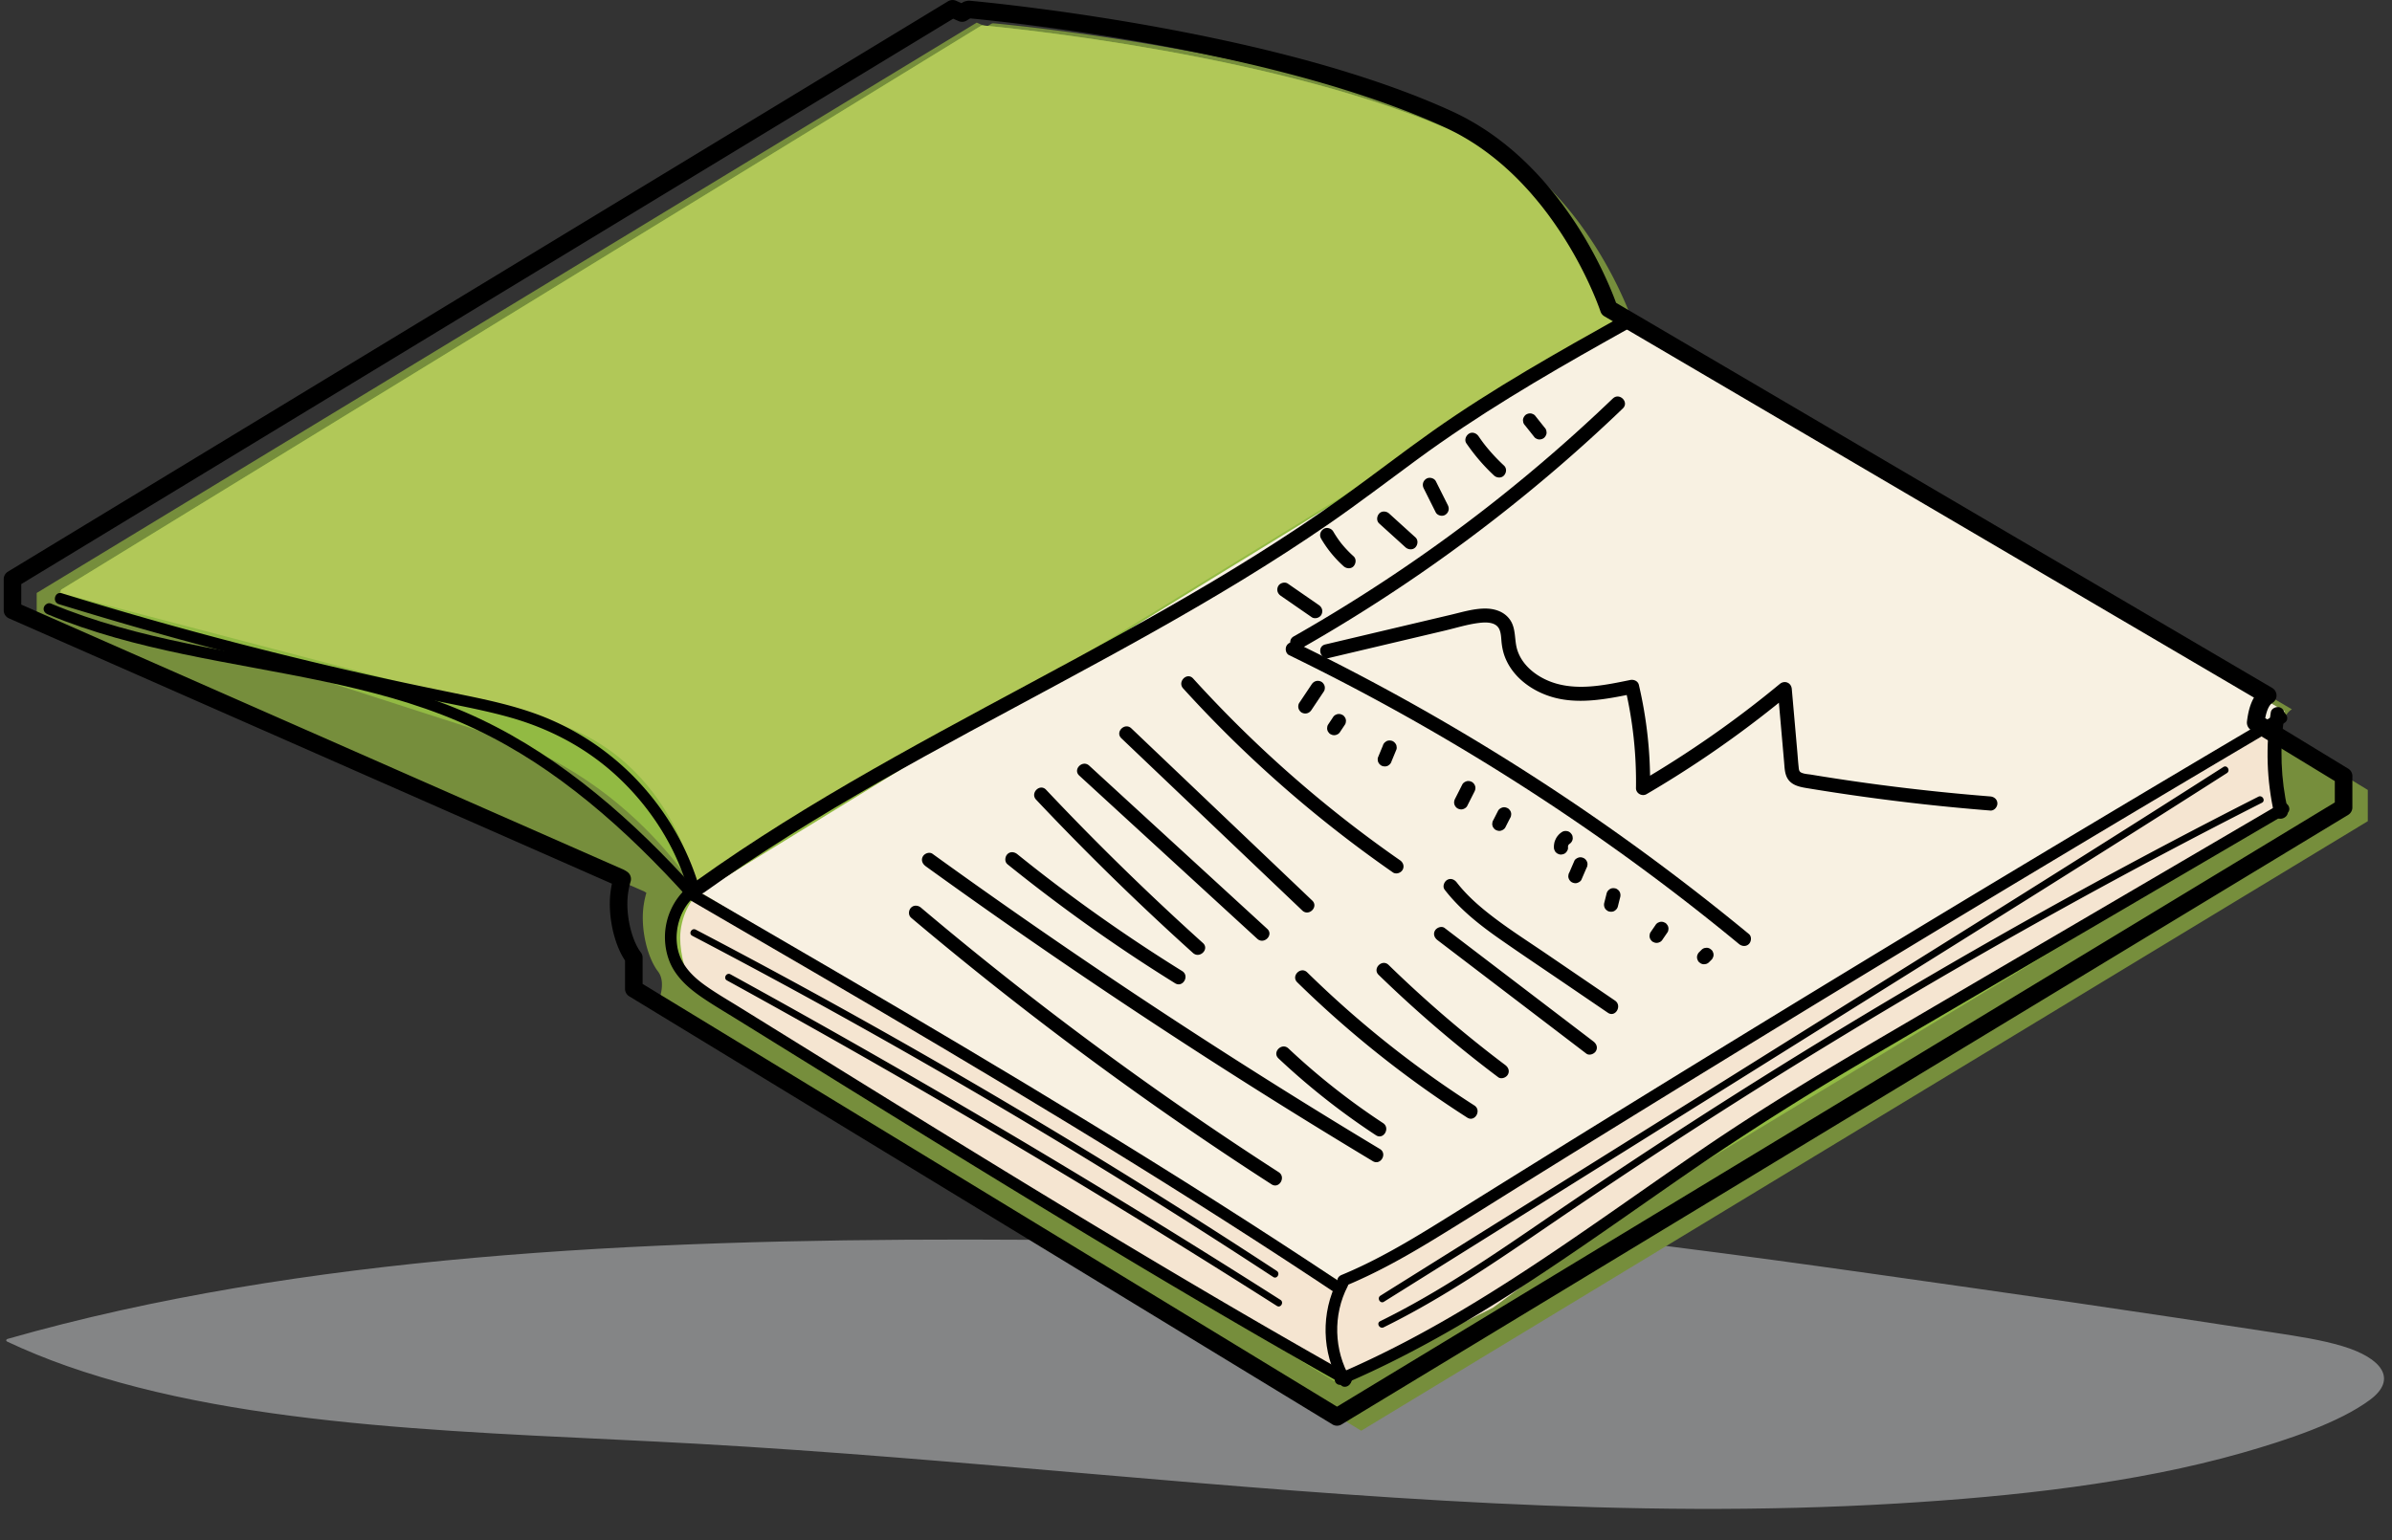
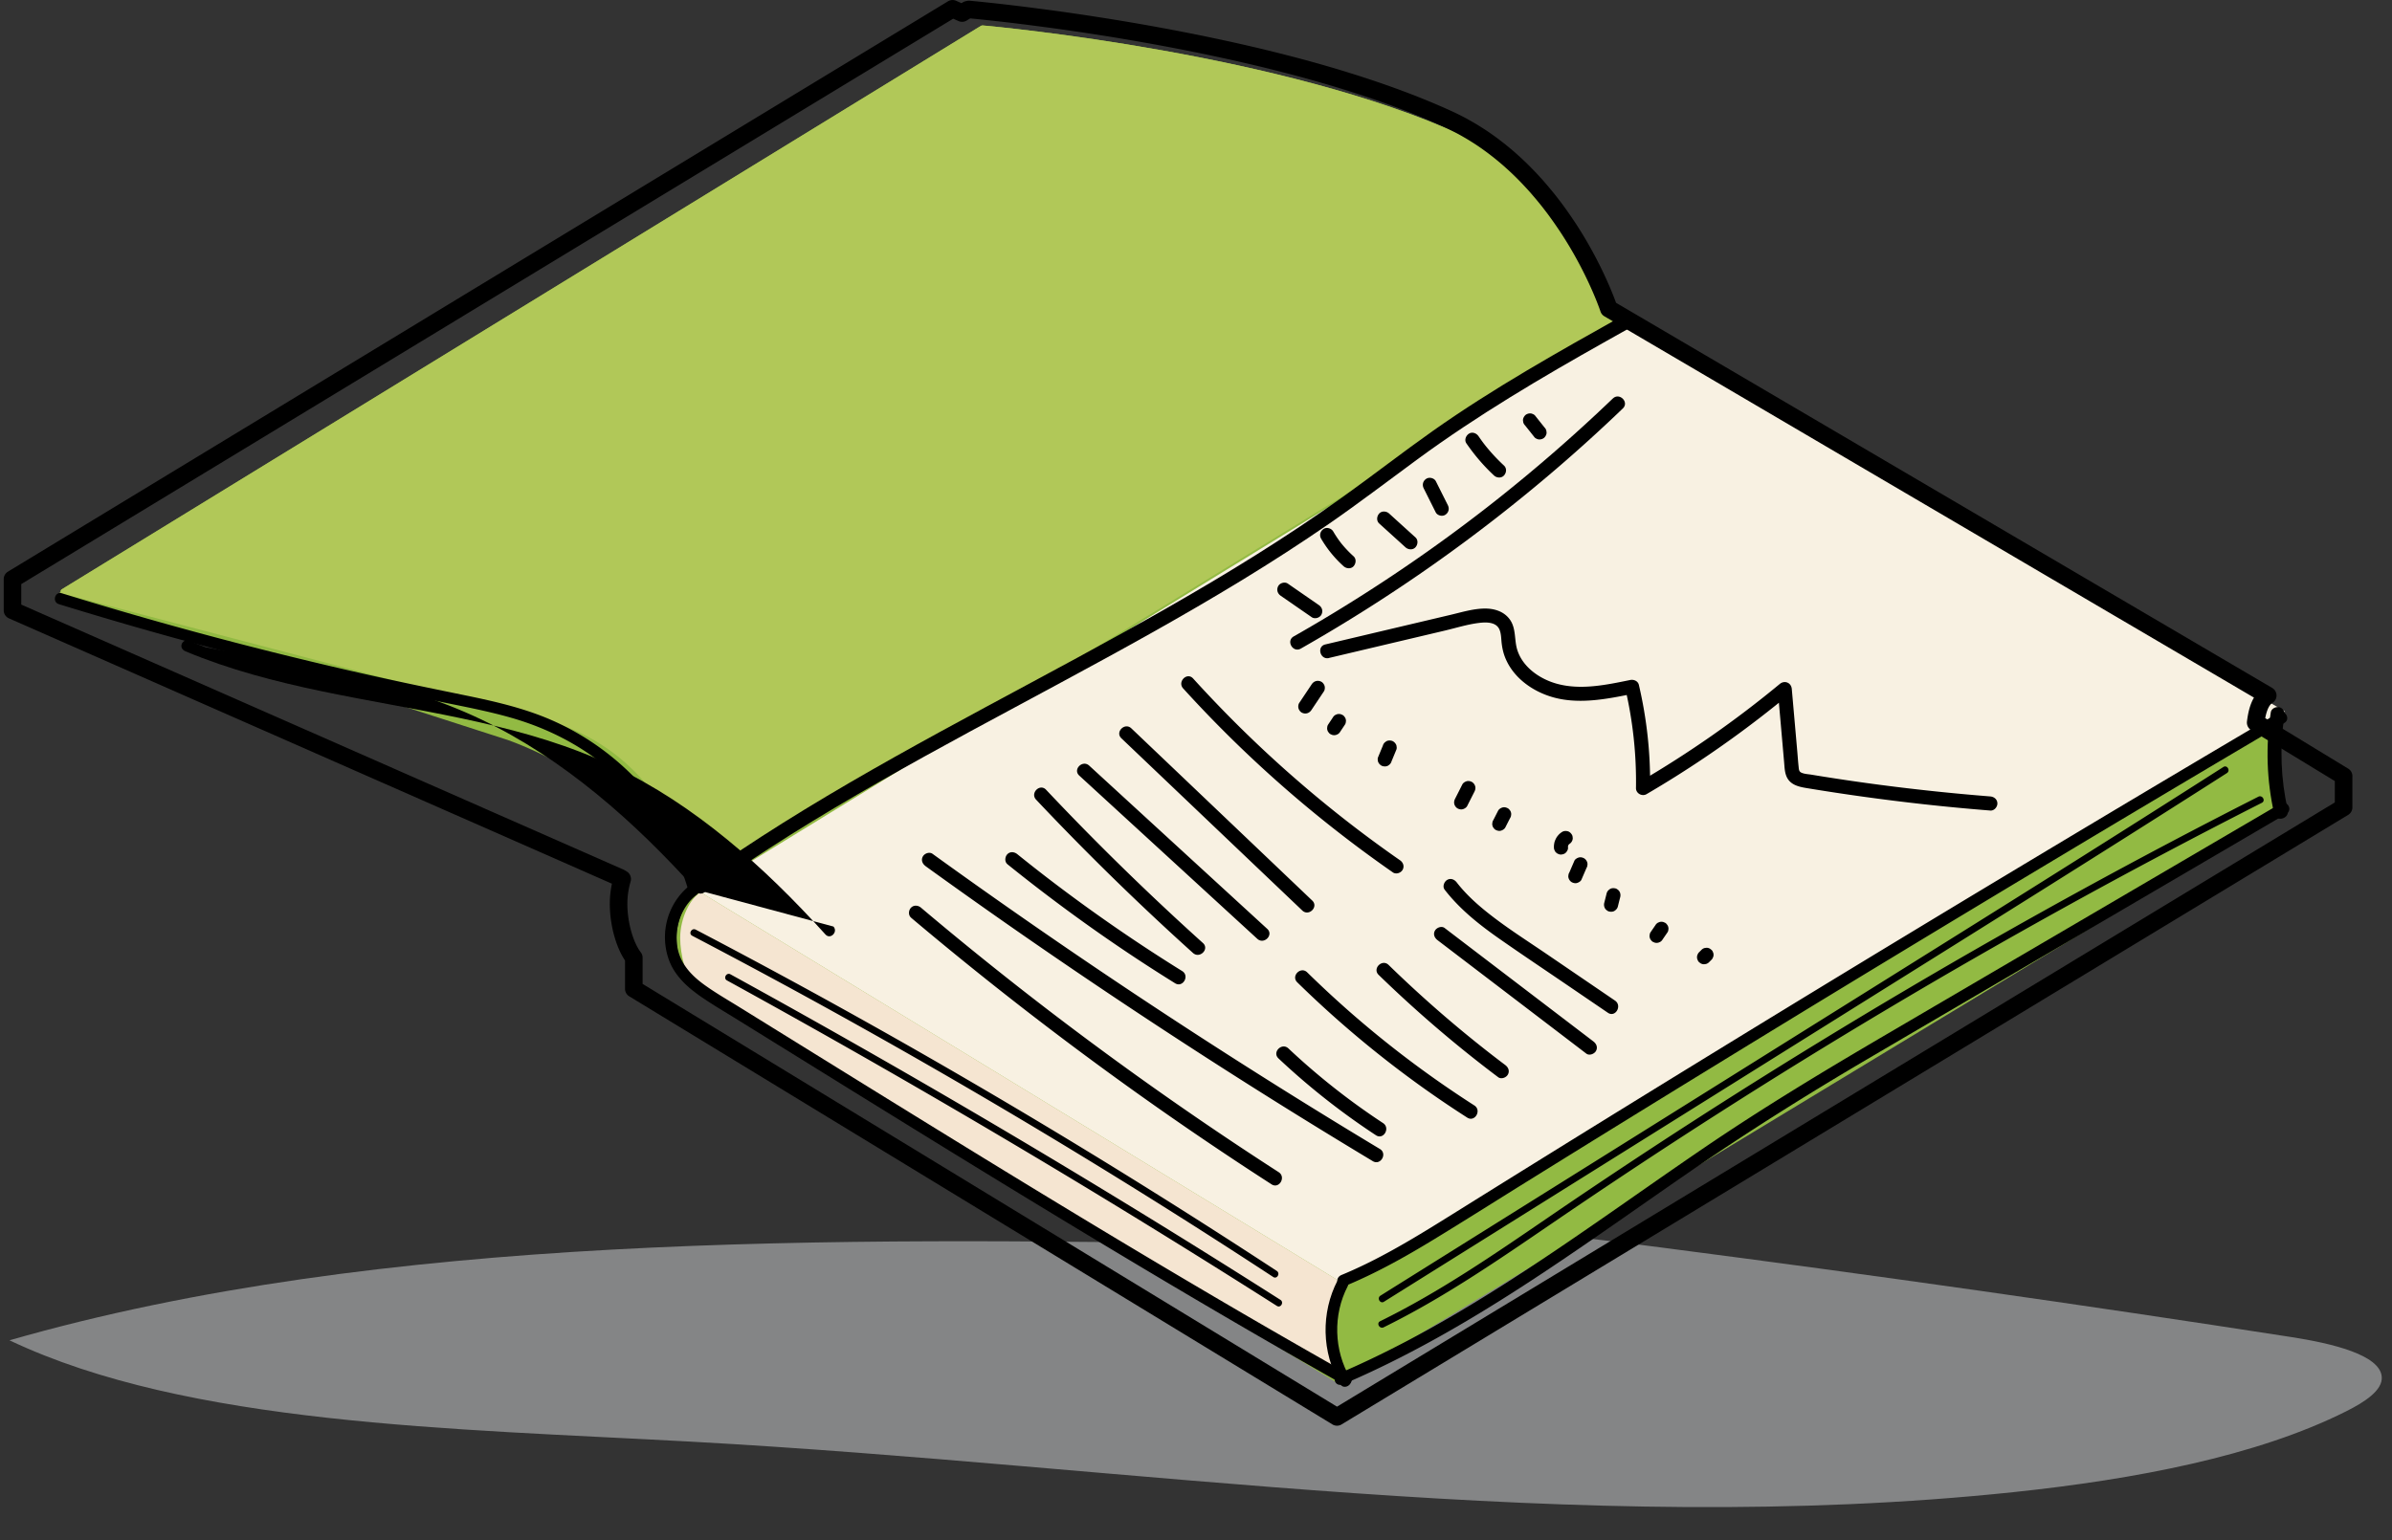
<svg xmlns="http://www.w3.org/2000/svg" id="Layer_2" data-name="Layer 2" viewBox="0 0 817.34 526.52">
  <rect x="0" y="0" width="817.34" height="526.52" fill="#333333" stroke="none" />
  <defs>
    <clipPath id="clippath">
      <path style="fill:none;stroke-width:0" d="m0 426.43 810.64-14.88 6.7 100.09L6.69 526.52 0 426.43z" />
    </clipPath>
    <style>.cls-3,.cls-8,.cls-9{stroke-width:0}.cls-8{fill:#babcbe}.cls-9{fill:#f5e5d1}</style>
  </defs>
  <g id="Outlines">
    <g id="Group_390" data-name="Group 390" style="opacity:.6">
      <g style="clip-path:url(#clippath)" id="Group_353" data-name="Group 353">
        <g id="Group_352" data-name="Group 352">
          <path id="Path_822" data-name="Path 822" class="cls-8" d="M410.16 424c49.74-10.45 105.92-4.28 157.94 2.45 72.03 9.33 143.64 19.51 214.81 30.55 13.83 2.15 30.36 6.05 30.93 13.6.35 4.63-5.87 8.64-12.27 11.84-30.55 15.3-72.05 23.19-113.48 27.56-148.8 15.72-300.82-8.96-451.79-17.24-81.83-4.49-172.09-5.7-233.06-34.65 127.28-36.56 280.31-35.18 425.38-32.85" />
-           <path id="Path_823" data-name="Path 823" class="cls-8" d="M409.82 423.44c40.86-8.41 85.53-5.98 127.48-1.34 45.97 5.09 91.47 11.7 136.8 18.14 22.88 3.25 45.71 6.58 68.5 10.01 11.56 1.74 23.1 3.49 34.64 5.27 7.92 1.22 15.93 2.42 23.14 4.58 13.49 4.05 18.97 11.27 9.46 18.34-10.49 7.8-28.24 13.74-43.97 18.22-36.09 10.26-77.47 14.84-117.95 17.25-45.58 2.72-91.63 2.14-137.24-.08-91.49-4.44-181.32-15.27-272.65-20.37-72.44-4.04-152.6-4.54-215.28-26.6-7.12-2.51-13.9-5.29-20.28-8.3-.46-.23-.47-.61-.04-.85.06-.03.13-.06.21-.09 100.13-28.61 216.14-34 328.22-33.94 32.59.02 65.17.48 97.73 1 1.45.02 1.54 1.21.08 1.19-112.24-1.8-227.85-3.41-336.59 13.64-30.6 4.75-60.16 11.16-88.22 19.12.06-.31.11-.62.17-.93 55.29 26.01 133.26 29.51 203.9 33.03 41.24 2.05 82.27 4.81 123.11 8.27 44.06 3.68 88.02 7.75 132.25 10.82 85 5.9 175.29 8.65 258.32-4.84 18.69-3.04 36.9-7.05 53.49-12.52 8.46-2.77 16.42-5.95 23.77-9.48 7.4-3.58 16.16-8.46 13.35-14.22-4.49-9.2-30.93-11.4-45.37-13.61-22.09-3.38-44.23-6.69-66.41-9.91-43.7-6.34-87.56-12.37-131.58-18.08-41.12-5.33-84.3-10.55-126.81-7.08-10.79.88-21.37 2.39-31.53 4.48-1.35.28-2.03-.85-.68-1.13" />
        </g>
      </g>
    </g>
-     <path d="m809.07 270-30.05-18.3c.48-4.05 1.61-7.74 4.12-9.26l-225.15-132.2s-2.82-8.59-9.15-19.82c-.02-.03-.03-.06-.05-.09-.47-.84-.97-1.69-1.48-2.56l-.09-.15c-.51-.86-1.05-1.74-1.6-2.62-.03-.05-.06-.09-.09-.14-.57-.91-1.16-1.83-1.78-2.76 0-.01-.01-.02-.02-.03 0-.01-.02-.03-.03-.04-.51-.77-1.04-1.55-1.58-2.33l-.13-.19c-.53-.76-1.08-1.53-1.64-2.3-.06-.09-.13-.18-.19-.27-.55-.76-1.13-1.52-1.71-2.27-.07-.1-.15-.19-.22-.29-.58-.76-1.18-1.51-1.8-2.27-.08-.1-.16-.19-.24-.29-.62-.76-1.26-1.52-1.91-2.27-.07-.09-.15-.17-.22-.26-.66-.77-1.34-1.53-2.04-2.29-.06-.06-.12-.13-.18-.19-.72-.78-1.45-1.56-2.21-2.33l-.08-.08a95.21 95.21 0 0 0-4.91-4.69c-.03-.03-.06-.05-.08-.08-.82-.73-1.66-1.45-2.52-2.16-.08-.06-.15-.13-.23-.19-.83-.69-1.68-1.36-2.54-2.02-.1-.08-.2-.16-.31-.24-.85-.65-1.72-1.28-2.6-1.91-.12-.08-.24-.17-.36-.25a74.64 74.64 0 0 0-2.7-1.81c-.12-.08-.24-.15-.37-.23-.93-.59-1.87-1.17-2.83-1.72-.11-.06-.22-.12-.33-.19-.98-.57-1.98-1.12-3-1.65-.07-.04-.15-.07-.22-.11-1.06-.55-2.14-1.08-3.24-1.59-1.52-.7-3.08-1.39-4.64-2.06-.23-.1-.45-.2-.68-.29-1.49-.64-3.01-1.27-4.54-1.89-.29-.12-.59-.24-.88-.35-.35-.14-.7-.29-1.06-.43-1.18-.47-2.38-.93-3.58-1.38-.25-.09-.49-.19-.74-.28-3.91-1.47-7.9-2.88-11.96-4.22-.18-.06-.36-.12-.53-.18-2.2-.72-4.41-1.43-6.64-2.12-.23-.07-.47-.14-.7-.22-2.24-.69-4.48-1.36-6.74-2.01l-.51-.15c-4.55-1.31-9.14-2.55-13.73-3.72l-.22-.06-3.34-.84c-.03 0-.06-.01-.09-.02-2.17-.54-4.33-1.06-6.49-1.57-.03 0-.06-.02-.1-.02-.02 0-.04 0-.06-.01-3.06-.72-6.11-1.41-9.14-2.07h-.02c-1.82-.4-3.62-.78-5.42-1.16-.12-.03-.24-.05-.37-.08-3.19-.67-6.35-1.3-9.46-1.91l-.17-.03c-9.16-1.78-17.95-3.3-26.05-4.59h-.02c-1.2-.19-2.37-.37-3.54-.55l-.36-.06a817.8 817.8 0 0 0-8.26-1.23l-.39-.06-.22-.03c-.98-.14-1.94-.27-2.88-.41-.03 0-.05 0-.08-.01l-.25-.03c-.9-.13-1.79-.25-2.66-.36-.17-.02-.34-.05-.51-.07-.77-.1-1.52-.2-2.26-.3l-.46-.06c-.11-.01-.21-.03-.32-.04-.2-.03-.39-.05-.59-.08-.06 0-.12-.02-.18-.02-.07 0-.13-.02-.2-.03-.71-.09-1.4-.18-2.08-.27-.08 0-.16-.02-.23-.03-.71-.09-1.41-.18-2.09-.26-.03 0-.06 0-.09-.01a658.78 658.78 0 0 0-17.52-1.95h-.06c-.4-.04-.71-.07-.9-.08l-.49.12-1.8 1.1-3.26-1.45L12.54 202.67v10.66l207.6 91.38.73.45a30.04 30.04 0 0 0-1.23 8.36c-.02 7.1 2.17 14.59 5.2 18.52s0 10.66 0 10.66l240.28 146.32 84.46-51.16 154.36-93.5 105.13-63.68v-10.67Z" style="fill:#768e3c;stroke-width:0" />
    <path d="M779.55 243.17 554.4 110.97s-15.27-46.58-54.66-64.68C438.93 18.34 341.43 9.19 335.72 8.68l-.49.12-1.8 1.1L21.1 201.43c-.31.19-.42.53-.37.83l-.1.06c-.57.47-.27 1.39.46 1.43l152.53 49.21c27.2 9.97 45.56 27.74 55.54 39.72 3.46 4.15 5.91 7.6 7.37 9.8 1 1.5 1.53 2.39 1.61 2.53-3.5 2.06-6.94 8.74-6.94 15.55 0 5.74 1.97 13.46 5.09 17.23.59.71 1.21 1.3 1.88 1.69l219.07 133.4v-.03l.02.02 23.03-13.95 299.25-181.27c-3.72-5.64-4.47-13.45-4.45-19.41 0-1.9.1-3.9.33-5.82.48-4.05 1.61-7.74 4.12-9.26Z" style="fill:#92ba43;stroke-width:0" />
    <path d="M20.73 202.26c.06.31.28.58.64.65l159.65 41.85c50 10.27 57.13 60.17 57.13 60.17h.03l.86-.54 309.39-189.74 3.18-1.95 2.79-1.71s-15.27-46.58-54.66-64.68C438.93 18.36 341.43 9.21 335.72 8.7l-.49.12-1.8 1.1L21.1 201.43c-.31.19-.42.53-.37.83Z" style="fill:#b1c858;stroke-width:0" />
    <path style="fill:#f8f1e2;stroke-width:0" d="m555.61 110.97-2.79 1.71-3.18 1.96-309.89 190.14-.31.25 219.02 133.36 322.3-195.22-225.15-132.2z" />
    <path class="cls-9" d="M239.39 305.06s-.02-.03-.03-.05c-3.5 2.06-6.94 8.74-6.94 15.55 0 5.74 1.97 13.46 5.09 17.23.59.71 1.21 1.3 1.88 1.69l219.07 133.4v-.03c-3.72-5.64-5.38-12.65-5.37-18.61.02-5.92 5.37-15.85 5.37-15.85L239.44 305.03l-.02.02h-.03Z" />
    <path class="cls-3" d="M554.48 107.93c-22.04 12.34-44.13 24.72-64.8 39.3-10.42 7.36-20.49 15.2-30.86 22.63-9.57 6.86-19.39 13.37-29.36 19.63-20.05 12.59-40.73 24.13-61.53 35.42-20.75 11.26-41.64 22.27-62.22 33.82-20.62 11.58-40.95 23.72-60.42 37.16-2.4 1.66-4.79 3.34-7.17 5.04-1.07.76-1.55 2.09-.86 3.29.6 1.05 2.24 1.62 3.29.86 19.25-13.76 39.42-26.15 59.96-37.88s41.36-22.76 62.13-33.97c20.84-11.24 41.6-22.64 61.81-34.98 10.05-6.14 19.95-12.51 29.64-19.2 10.29-7.11 20.22-14.71 30.31-22.11 20.46-15.01 42.25-27.87 64.35-40.29 2.72-1.53 5.44-3.05 8.17-4.58s.28-5.67-2.43-4.16Z" />
    <path class="cls-3" d="M238.94 303.3c-3.92-13.35-11.05-25.64-20.5-35.84-9.54-10.29-21.41-18.29-34.56-23.18-8.18-3.04-16.72-4.93-25.25-6.68s-17.57-3.6-26.33-5.52c-17.65-3.87-35.22-8.09-52.71-12.65-17.4-4.54-34.72-9.43-51.93-14.65-2.18-.66-4.36-1.33-6.54-2-2.37-.73-3.39 2.98-1.02 3.71a1363.34 1363.34 0 0 0 51.39 14.78c17.14 4.57 34.38 8.81 51.68 12.72 8.65 1.95 17.33 3.82 26.02 5.61s17.04 3.32 25.39 5.7c13.84 3.95 26.45 10.73 36.93 20.64 9.83 9.29 17.59 20.84 22.15 33.59.57 1.58 1.08 3.18 1.56 4.79.7 2.37 4.41 1.36 3.71-1.02Z" />
-     <path class="cls-9" d="m780.28 276.38-83.16 48.71-74.75 43.88-57.95 38.09-54.32 39.95-50.49 25.02s-8.2-19.25-.65-34.36l25.21-12.9 37.87-23.45 46.67-28.86 60.46-36.99 59.95-36.79 90.46-53.32s-5.94 20.18.71 31.02Z" />
-     <path class="cls-3" d="M237.73 304.04c-10.56-11.68-21.76-22.81-33.97-32.76-12.15-9.92-25.28-18.7-39.47-25.44-14.66-6.97-30.27-11.62-46.07-15.22-15.93-3.63-32.07-6.26-48.09-9.43s-31.85-6.87-47.07-12.64c-1.92-.73-3.82-1.49-5.71-2.28-.97-.4-2.11.44-2.37 1.34-.32 1.11.39 1.97 1.34 2.37 14.95 6.25 30.68 10.33 46.51 13.64 15.85 3.32 31.85 5.9 47.7 9.25 15.76 3.33 31.49 7.42 46.32 13.8s27.6 14.37 39.86 23.89c12.33 9.57 23.65 20.4 34.27 31.82 1.35 1.45 2.69 2.92 4.02 4.39 1.67 1.84 4.38-.89 2.72-2.72ZM775.93 243.42c-1.79 11.56-1.43 23.29 1.15 34.7.68 3.02 5.32 1.74 4.64-1.28-2.38-10.52-2.8-21.48-1.15-32.14.2-1.28-.33-2.59-1.68-2.96-1.14-.31-2.76.39-2.96 1.68ZM457.05 437.64c-5.74 11.02-5.46 24.67.84 35.4 1.3 2.22 4.76.21 3.45-2.02-5.56-9.47-5.92-21.61-.84-31.37 1.19-2.28-2.26-4.31-3.45-2.02Z" />
-     <path class="cls-3" d="M234.26 306.77c14.56 8.46 29.13 16.92 43.67 25.41 14.61 8.53 29.21 17.1 43.76 25.74s28.93 17.26 43.31 26.02c14.45 8.8 28.84 17.71 43.14 26.75 14.23 9 28.38 18.13 42.42 27.42 1.76 1.16 3.51 2.33 5.26 3.49 2.15 1.43 4.15-2.03 2.02-3.45-14.01-9.33-28.14-18.5-42.35-27.53-14.28-9.07-28.65-18.01-43.08-26.84-14.37-8.79-28.8-17.47-43.27-26.08s-29.13-17.24-43.74-25.78c-14.54-8.5-29.1-16.97-43.66-25.43-1.82-1.06-3.64-2.11-5.46-3.17-2.23-1.3-4.25 2.16-2.02 3.45Z" />
+     <path class="cls-3" d="M237.73 304.04c-10.56-11.68-21.76-22.81-33.97-32.76-12.15-9.92-25.28-18.7-39.47-25.44-14.66-6.97-30.27-11.62-46.07-15.22-15.93-3.63-32.07-6.26-48.09-9.43c-1.92-.73-3.82-1.49-5.71-2.28-.97-.4-2.11.44-2.37 1.34-.32 1.11.39 1.97 1.34 2.37 14.95 6.25 30.68 10.33 46.51 13.64 15.85 3.32 31.85 5.9 47.7 9.25 15.76 3.33 31.49 7.42 46.32 13.8s27.6 14.37 39.86 23.89c12.33 9.57 23.65 20.4 34.27 31.82 1.35 1.45 2.69 2.92 4.02 4.39 1.67 1.84 4.38-.89 2.72-2.72ZM775.93 243.42c-1.79 11.56-1.43 23.29 1.15 34.7.68 3.02 5.32 1.74 4.64-1.28-2.38-10.52-2.8-21.48-1.15-32.14.2-1.28-.33-2.59-1.68-2.96-1.14-.31-2.76.39-2.96 1.68ZM457.05 437.64c-5.74 11.02-5.46 24.67.84 35.4 1.3 2.22 4.76.21 3.45-2.02-5.56-9.47-5.92-21.61-.84-31.37 1.19-2.28-2.26-4.31-3.45-2.02Z" />
    <path class="cls-3" d="M459.49 439.6c10.67-4.4 20.72-10.03 30.56-16.03 10.35-6.31 20.59-12.8 30.88-19.2 20.79-12.92 41.62-25.79 62.48-38.59 20.95-12.86 41.94-25.67 62.97-38.41s41.9-25.32 62.91-37.9c21.09-12.63 42.22-25.2 63.39-37.71 2.63-1.56 5.27-3.11 7.9-4.67 2.22-1.31.21-4.77-2.02-3.45-21.08 12.44-42.13 24.94-63.14 37.5-21.01 12.56-41.99 25.18-62.93 37.85s-41.85 25.41-62.72 38.2c-20.78 12.74-41.53 25.53-62.24 38.38-10.38 6.44-20.74 12.89-31.1 19.36-9.79 6.11-19.63 12.21-30.03 17.25-2.62 1.27-5.27 2.47-7.96 3.58-1.01.41-1.7 1.32-1.4 2.46.25.95 1.46 1.81 2.46 1.4ZM236.05 302.38c-5.91 4.45-9.19 11.73-8.81 19.11.19 3.68 1.23 7.35 3.25 10.45 2.37 3.64 5.71 6.45 9.26 8.88 4.02 2.76 8.26 5.23 12.4 7.8 4.44 2.75 8.87 5.5 13.31 8.25 8.84 5.48 17.69 10.96 26.53 16.44 17.64 10.92 35.3 21.82 53.01 32.63 17.71 10.81 35.47 21.54 53.31 32.13s35.77 21.03 53.82 31.27c2.27 1.29 4.55 2.58 6.83 3.86s4.26-2.19 2.02-3.45a3054.23 3054.23 0 0 1-52.63-30.39c-17.45-10.29-34.81-20.73-52.12-31.26-17.31-10.53-34.56-21.15-51.8-31.8-17.33-10.71-34.64-21.45-51.96-32.18-3.93-2.43-7.96-4.75-11.71-7.45-3.15-2.26-6.09-5.01-7.84-8.51-2.97-5.97-1.99-13.53 1.81-18.89.92-1.29 2.06-2.48 3.33-3.44.86-.65 1.31-1.73.72-2.74-.5-.85-1.87-1.37-2.74-.72Z" />
    <path class="cls-3" d="M459.03 473.11c21.15-9.03 41.14-20.51 60.44-32.97 19.4-12.52 38.16-26.01 57.16-39.12 20.03-13.82 40.53-26.75 61.52-39.06 22.44-13.17 44.9-26.3 67.34-39.45 22.49-13.17 44.98-26.35 67.47-39.52 2.78-1.63 5.55-3.25 8.33-4.88 2.22-1.3.21-4.76-2.02-3.45-22.49 13.17-44.98 26.35-67.47 39.52-22.49 13.17-44.98 26.35-67.47 39.52-21.26 12.45-42.3 25.14-62.66 39.03-19.08 13.01-37.81 26.55-57.08 39.3s-38.89 24.58-59.79 34.18c-2.58 1.19-5.18 2.34-7.79 3.45-1 .43-1.2 1.88-.72 2.74.59 1.03 1.75 1.14 2.74.72ZM551.11 136.19a557.46 557.46 0 0 1-40.12 34.96 545.527 545.527 0 0 1-43.19 30.8 552.011 552.011 0 0 1-25.75 15.58c-2.69 1.53-.27 5.69 2.43 4.16 15.56-8.85 30.68-18.44 45.31-28.75s28.73-21.3 42.29-32.95a548.3 548.3 0 0 0 22.44-20.39c2.24-2.15-1.17-5.55-3.4-3.4Z" />
-     <path class="cls-3" d="M440.51 223.94a776.023 776.023 0 0 1 62.91 34.28 774.304 774.304 0 0 1 59.11 39.67 763.118 763.118 0 0 1 31.67 24.76c1 .83 2.42.98 3.4 0 .85-.85 1.01-2.57 0-3.4a783.589 783.589 0 0 0-57.61-43.23 776.62 776.62 0 0 0-61.22-37.63 778.572 778.572 0 0 0-35.83-18.59c-1.17-.57-2.6-.32-3.29.86-.62 1.06-.31 2.72.86 3.29Z" />
    <path class="cls-3" d="M454.11 224.89c8.85-2.09 17.7-4.19 26.56-6.28l13.04-3.08c3.82-.9 7.7-2.13 11.61-2.61 2.39-.3 5.84-.41 7.01 2.19.66 1.47.6 3.22.79 4.79.22 1.83.62 3.53 1.34 5.23 2.68 6.32 8.63 10.73 15.02 12.83 9.33 3.08 19.5 1 28.84-.91l-2.96-1.68a139.76 139.76 0 0 1 3.65 33.98c-.03 1.83 2.06 2.99 3.62 2.08a364.154 364.154 0 0 0 38.5-25.94c3.52-2.71 6.99-5.48 10.41-8.31l-4.11-1.7 1.77 20.16.43 4.92c.14 1.57.17 3.21.76 4.69 1.16 2.92 3.98 3.62 6.79 4.09 13.37 2.22 26.81 4.07 40.28 5.56 7.53.83 15.07 1.54 22.63 2.14 1.3.1 2.41-1.18 2.41-2.41 0-1.39-1.11-2.3-2.41-2.41a749.279 749.279 0 0 1-37.83-3.98c-6.32-.83-12.63-1.75-18.92-2.75-1.46-.23-2.93-.47-4.39-.71-1.1-.18-2.58-.22-3.58-.77-.72-.4-.71-1.23-.79-1.98-.18-1.63-.29-3.28-.43-4.92-.63-7.21-1.26-14.42-1.9-21.63-.19-2.16-2.46-3.07-4.11-1.7-15.04 12.45-31.09 23.64-47.94 33.5l3.62 2.08c.18-11.85-1.12-23.72-3.82-35.26-.31-1.33-1.73-1.93-2.96-1.68-8.18 1.67-17 3.57-25.24 1.23-5.73-1.62-11.52-5.64-13.36-11.55-1.06-3.42-.34-7.3-2.53-10.35-2.05-2.85-5.47-3.83-8.85-3.75-3.81.09-7.56 1.24-11.24 2.11l-13.04 3.08-29.94 7.08c-3.01.71-1.74 5.35 1.28 4.64ZM521.11 145.4c1.08 1.36 2.17 2.72 3.25 4.09.22.23.48.4.77.5.29.15.6.22.93.21.59 0 1.3-.26 1.7-.7s.73-1.06.7-1.7l-.09-.64a2.33 2.33 0 0 0-.62-1.06c-1.08-1.36-2.17-2.72-3.25-4.09-.22-.23-.48-.4-.77-.5-.29-.15-.6-.22-.93-.21-.59 0-1.3.26-1.7.7s-.73 1.06-.7 1.7l.09.64c.11.41.32.76.62 1.06ZM501.05 151.52c2.75 3.99 5.9 7.7 9.45 11 .92.86 2.5.98 3.4 0s.99-2.49 0-3.4c-1.68-1.56-3.27-3.2-4.77-4.93-.37-.43-.73-.86-1.09-1.29-.18-.22-.36-.44-.53-.66-.08-.1-.16-.2-.23-.29-.04-.05-.36-.48-.16-.2.18.25-.06-.09-.1-.13-.09-.12-.19-.25-.28-.38-.17-.23-.34-.45-.5-.68-.35-.48-.69-.97-1.03-1.46-.71-1.04-2.14-1.6-3.29-.86-1.03.66-1.63 2.18-.86 3.29ZM486.49 166.94c1.36 2.72 2.72 5.43 4.08 8.15.57 1.13 2.25 1.54 3.29.86 1.15-.74 1.47-2.09.86-3.29-1.36-2.72-2.72-5.43-4.08-8.15-.57-1.13-2.25-1.54-3.29-.86-1.15.74-1.47 2.09-.86 3.29ZM451.4 184.08a39.48 39.48 0 0 0 7.71 9.46c.94.84 2.49.99 3.4 0 .84-.92 1-2.51 0-3.4a38.835 38.835 0 0 1-3.97-4.14c-.15-.18-.3-.37-.44-.55-.2-.25 0 .03.09.11-.09-.09-.16-.21-.24-.31-.28-.38-.56-.76-.83-1.15-.55-.8-1.07-1.62-1.56-2.45-.64-1.09-2.2-1.57-3.29-.86s-1.54 2.13-.86 3.29ZM437.62 203.63l10.6 7.33c1.04.72 2.72.23 3.29-.86.65-1.23.24-2.53-.86-3.29l-10.6-7.33c-1.04-.72-2.72-.23-3.29.86-.65 1.23-.24 2.53.86 3.29ZM471.27 178.93c2.99 2.71 5.99 5.42 8.98 8.14.93.84 2.49.99 3.4 0 .85-.92 1-2.5 0-3.4-2.99-2.71-5.99-5.42-8.98-8.14-.93-.84-2.49-.99-3.4 0-.85.92-1 2.5 0 3.4ZM448.21 233.88c-1.42 2.13-2.85 4.26-4.27 6.39-.33.5-.4 1.29-.24 1.85s.59 1.16 1.11 1.44c1.21.64 2.54.26 3.29-.86 1.42-2.13 2.85-4.26 4.27-6.39.33-.5.4-1.29.24-1.85s-.59-1.16-1.11-1.44c-1.21-.64-2.54-.26-3.29.86ZM455.44 245.22c-.54.82-1.09 1.63-1.63 2.45-.18.28-.27.57-.29.89-.07.32-.06.64.04.96.07.31.22.59.43.82.17.26.39.47.68.62l.57.24c.43.11.85.11 1.28 0l.57-.24c.36-.21.65-.5.86-.86.54-.82 1.09-1.63 1.63-2.45.18-.28.27-.57.29-.89.07-.32.06-.64-.04-.96-.07-.31-.22-.59-.43-.82-.17-.26-.39-.47-.68-.62l-.57-.24c-.43-.11-.85-.11-1.28 0l-.57.24c-.36.21-.65.5-.86.86ZM472.52 254.86c-.56 1.35-1.12 2.7-1.68 4.06-.1.32-.11.64-.04.96.01.32.11.62.29.89.29.5.86.98 1.44 1.11.62.14 1.31.11 1.85-.24l.49-.38c.3-.3.5-.65.62-1.06.56-1.35 1.12-2.7 1.68-4.06.1-.32.11-.64.04-.96-.01-.32-.11-.62-.29-.89-.29-.5-.86-.98-1.44-1.11-.62-.14-1.31-.11-1.85.24l-.49.38c-.3.3-.5.65-.62 1.06ZM499.66 268.15c-.82 1.63-1.64 3.25-2.47 4.88-.29.58-.42 1.21-.24 1.85.15.56.59 1.16 1.11 1.44.56.3 1.23.44 1.85.24.58-.19 1.16-.55 1.44-1.11.82-1.63 1.64-3.25 2.47-4.88.29-.58.42-1.21.24-1.85-.15-.56-.59-1.16-1.11-1.44-.56-.3-1.23-.44-1.85-.24-.58.19-1.16.55-1.44 1.11ZM511.89 277.12c-.55 1.08-1.1 2.17-1.66 3.25-.18.28-.27.57-.29.89-.07.32-.06.64.04.96.07.31.22.59.43.82.17.26.39.47.68.62.56.3 1.23.44 1.85.24.58-.19 1.15-.55 1.44-1.11.55-1.08 1.1-2.17 1.66-3.25.18-.28.27-.57.29-.89.07-.32.06-.64-.04-.96-.07-.31-.22-.59-.43-.82-.17-.26-.39-.47-.68-.62-.56-.3-1.23-.44-1.85-.24-.58.19-1.15.55-1.44 1.11ZM533.79 284.34c-.44.28-.87.61-1.22 1s-.67.81-.9 1.27-.45.96-.55 1.46-.18 1.07-.14 1.6c-.01.33.06.64.21.93.1.3.26.56.5.77.22.23.48.4.77.5.29.15.6.22.93.21.62-.03 1.27-.23 1.7-.7.41-.45.76-1.07.7-1.7-.02-.24-.01-.48.02-.72l-.09.64c.04-.32.13-.63.25-.93l-.24.57c.12-.28.28-.55.46-.79l-.38.49c.18-.23.38-.43.61-.62l-.49.38c.09-.07.18-.13.28-.19.52-.33.94-.83 1.11-1.44.1-.32.11-.64.04-.96-.01-.32-.11-.62-.29-.89-.33-.51-.82-.97-1.44-1.11s-1.3-.11-1.85.24ZM537.96 294.22c-.58 1.34-1.16 2.69-1.74 4.03-.18.28-.27.57-.29.89-.07.32-.06.64.04.96.15.56.59 1.16 1.11 1.44.56.3 1.23.44 1.85.24.55-.18 1.2-.55 1.44-1.11.58-1.34 1.16-2.69 1.74-4.03.18-.28.27-.57.29-.89.07-.32.06-.64-.04-.96-.15-.56-.59-1.16-1.11-1.44-.56-.3-1.23-.44-1.85-.24-.55.18-1.2.55-1.44 1.11ZM548.99 305.33c-.27 1.09-.54 2.17-.82 3.26-.15.61-.08 1.3.24 1.85.15.28.36.51.62.68.23.21.51.36.82.43.62.14 1.31.11 1.85-.24s.95-.82 1.11-1.44c.27-1.09.54-2.17.82-3.26.15-.61.08-1.3-.24-1.85-.15-.28-.36-.51-.62-.68-.23-.21-.51-.36-.82-.43-.62-.14-1.31-.11-1.85.24s-.95.82-1.11 1.44ZM565.64 316.24c-.55.81-1.11 1.61-1.66 2.42-.18.28-.27.57-.29.89-.07.32-.06.64.04.96.07.31.22.59.43.82.17.26.39.47.68.62l.57.24c.43.11.85.11 1.28 0l.57-.24c.36-.21.65-.5.86-.86.55-.81 1.11-1.61 1.66-2.42.18-.28.27-.57.29-.89.07-.32.06-.64-.04-.96-.07-.31-.22-.59-.43-.82-.17-.26-.39-.47-.68-.62l-.57-.24c-.43-.11-.85-.11-1.28 0l-.57.24c-.36.21-.65.5-.86.86ZM581.4 324.65l-.82.82c-.23.22-.4.48-.5.77-.15.29-.22.6-.21.93-.01.33.06.64.21.93.1.3.26.56.5.77l.49.38c.38.22.78.33 1.21.33l.64-.09c.41-.11.76-.32 1.06-.62l.82-.82c.23-.22.4-.48.5-.77.15-.29.22-.6.21-.93.01-.33-.06-.64-.21-.93-.1-.3-.26-.56-.5-.77l-.49-.38c-.38-.22-.78-.33-1.21-.33l-.64.09c-.41.11-.76.32-1.06.62ZM404.28 235.3a421.049 421.049 0 0 0 54.62 50.39c5.58 4.31 11.27 8.47 17.06 12.5 1.07.74 2.67.2 3.29-.86.7-1.2.21-2.55-.86-3.29a415.637 415.637 0 0 1-56.42-47.15c-4.88-4.88-9.64-9.87-14.28-14.98-2.09-2.3-5.48 1.11-3.4 3.4ZM383.18 252.35c16.02 15.26 32.05 30.52 48.07 45.78l13.74 13.08c2.24 2.14 5.65-1.26 3.4-3.4-16.02-15.26-32.05-30.52-48.07-45.78l-13.74-13.08c-2.24-2.14-5.65 1.26-3.4 3.4ZM368.78 265.09c15.82 14.51 31.64 29.01 47.45 43.52l13.38 12.27c2.28 2.09 5.69-1.3 3.4-3.4-15.82-14.51-31.64-29.01-47.45-43.52l-13.38-12.27c-2.28-2.09-5.69 1.3-3.4 3.4ZM354.04 273.33a923.537 923.537 0 0 0 53.6 52.39c2.3 2.07 5.71-1.32 3.4-3.4a923.476 923.476 0 0 1-42.12-40.43 925.62 925.62 0 0 1-11.48-11.96c-2.13-2.26-5.53 1.15-3.4 3.4ZM344.21 295.37c14.22 11.46 28.97 22.27 44.21 32.32 4.33 2.85 8.69 5.64 13.1 8.38 2.64 1.64 5.06-2.52 2.43-4.16a566.535 566.535 0 0 1-44.4-30.59c-4.02-3.06-8-6.19-11.93-9.36-1.01-.82-2.42-.99-3.4 0-.84.84-1.02 2.58 0 3.4ZM493.61 304.06c5.25 6.79 11.93 12.06 18.93 16.95 7.72 5.39 15.55 10.62 23.32 15.92l13.55 9.23c2.57 1.75 4.98-2.42 2.43-4.16-7.8-5.32-15.6-10.63-23.4-15.95-7.04-4.8-14.33-9.38-20.94-14.76-3.54-2.88-6.94-6.05-9.73-9.67-.79-1.03-2.07-1.58-3.29-.86-1.01.59-1.66 2.26-.86 3.29ZM491.2 321.34c16.94 12.92 33.89 25.84 50.83 38.77 1.03.79 2.69.16 3.29-.86.72-1.24.17-2.5-.86-3.29-16.94-12.92-33.89-25.84-50.83-38.77-1.03-.79-2.69-.16-3.29.86-.72 1.24-.17 2.5.86 3.29ZM471.08 333.21a426.31 426.31 0 0 0 40.84 34.97c1.04.78 2.69.17 3.29-.86.72-1.23.18-2.51-.86-3.29-14-10.54-27.31-21.99-39.87-34.22-2.22-2.16-5.63 1.24-3.4 3.4ZM443.27 335.75a361.619 361.619 0 0 0 44.47 37.09c4.46 3.15 9 6.2 13.6 9.15 2.62 1.68 5.03-2.49 2.43-4.16-15.99-10.25-31.16-21.75-45.31-34.43-4.01-3.59-7.94-7.28-11.79-11.05-2.21-2.17-5.62 1.23-3.4 3.4ZM436.84 361.75c10.31 9.7 21.47 18.5 33.31 26.27 2.6 1.7 5.01-2.46 2.43-4.16a237.502 237.502 0 0 1-32.33-25.51c-2.25-2.12-5.66 1.28-3.4 3.4ZM316.2 296c19.36 13.98 38.95 27.65 58.77 40.98 19.68 13.25 39.58 26.17 59.68 38.77 11.41 7.15 22.89 14.19 34.43 21.13 2.66 1.6 5.08-2.56 2.43-4.16a2187.513 2187.513 0 0 1-60.79-37.92 2173.594 2173.594 0 0 1-92.07-62.96c-1.05-.76-2.68-.18-3.29.86-.71 1.21-.19 2.53.86 3.29ZM311.3 313.66c15.29 12.9 30.9 25.42 46.81 37.54s31.92 23.7 48.31 34.94c9.27 6.35 18.62 12.57 28.07 18.66 2.61 1.68 5.03-2.48 2.43-4.16a1191.156 1191.156 0 0 1-49.1-33.42c-16.04-11.52-31.8-23.43-47.25-35.75-8.72-6.95-17.35-14.03-25.87-21.23-.99-.84-2.43-.97-3.4 0-.86.86-1 2.56 0 3.4ZM236.51 319.83c26.59 13.91 52.92 28.34 78.96 43.26 25.97 14.88 51.65 30.27 77.03 46.13 14.28 8.93 28.46 18.01 42.55 27.25 1.3.85 2.51-1.23 1.21-2.08-25.1-16.45-50.51-32.43-76.22-47.91a2342.572 2342.572 0 0 0-122.31-68.73c-1.37-.72-2.59 1.36-1.21 2.08ZM248.39 335.1c24.96 13.71 49.74 27.73 74.35 42.07a3355.04 3355.04 0 0 1 72.85 43.68c13.63 8.41 27.21 16.91 40.72 25.51 1.31.83 2.52-1.25 1.21-2.08a3385.048 3385.048 0 0 0-72.64-44.96c-24.26-14.6-48.71-28.89-73.33-42.87-13.93-7.91-27.91-15.72-41.95-23.43-1.36-.75-2.57 1.33-1.21 2.08ZM472.91 444.92c18.86-11.8 37.73-23.6 56.59-35.4 18.78-11.75 37.57-23.5 56.35-35.25l56.16-35.13c18.73-11.71 37.45-23.42 56.16-35.17 18.63-11.7 37.23-23.44 55.77-35.27 2.33-1.49 4.66-2.97 6.98-4.46 1.3-.83.1-2.92-1.21-2.08-18.61 11.9-37.28 23.71-55.98 35.48s-37.27 23.38-55.92 35.04-37.4 23.39-56.1 35.09c-18.86 11.8-37.73 23.6-56.59 35.4-18.78 11.75-37.57 23.5-56.35 35.25-2.36 1.48-4.72 2.95-7.07 4.43-1.31.82-.1 2.9 1.21 2.08ZM472.79 453.67c20.26-9.96 38.88-22.79 57.47-35.49 18.84-12.87 37.86-25.48 57.09-37.76 19.16-12.25 38.52-24.19 58.06-35.82 19.62-11.68 39.43-23.06 59.41-34.11a2158.96 2158.96 0 0 1 68.06-36.1c1.38-.7.16-2.78-1.21-2.08-20.36 10.34-40.56 21-60.59 31.98s-39.88 22.27-59.54 33.88-38.99 23.43-58.2 35.59-38.39 24.75-57.29 37.57c-18.65 12.66-37.07 25.79-56.98 36.42a263.5 263.5 0 0 1-7.48 3.84c-1.39.68-.17 2.76 1.21 2.08Z" />
    <path d="M800.81 265.28h0s0 0 0 0l-30.05-18.3c.48-4.05 1.61-7.74 4.12-9.26h0s0 0 0 0h0s0 0 0 0l-225.15-132.2s-2.82-8.59-9.15-19.82c-.02-.03-.03-.06-.05-.09-.47-.84-.97-1.69-1.48-2.56l-.09-.15c-.51-.86-1.05-1.74-1.6-2.62-.03-.05-.06-.09-.09-.14-.57-.91-1.16-1.83-1.78-2.76 0-.01-.01-.02-.02-.03 0-.01-.02-.03-.03-.04-.51-.77-1.04-1.55-1.58-2.33l-.13-.19c-.53-.76-1.08-1.53-1.64-2.3-.06-.09-.13-.18-.19-.27-.55-.76-1.13-1.52-1.71-2.27-.07-.1-.15-.19-.22-.29-.58-.76-1.18-1.51-1.8-2.27-.08-.1-.16-.19-.24-.29-.62-.76-1.26-1.52-1.91-2.27-.07-.09-.15-.17-.22-.26-.66-.77-1.34-1.53-2.04-2.29-.06-.06-.12-.13-.18-.19-.72-.78-1.45-1.56-2.21-2.33l-.08-.08a95.21 95.21 0 0 0-4.91-4.69c-.03-.03-.06-.05-.08-.08-.82-.73-1.66-1.45-2.52-2.16-.08-.06-.15-.13-.23-.19-.83-.69-1.68-1.36-2.54-2.02-.1-.08-.2-.16-.31-.24-.85-.65-1.72-1.28-2.6-1.91-.12-.08-.24-.17-.36-.25a74.64 74.64 0 0 0-2.7-1.81c-.12-.08-.24-.15-.37-.23-.93-.59-1.87-1.17-2.83-1.72-.11-.06-.22-.12-.33-.19-.98-.57-1.98-1.12-3-1.65-.07-.04-.15-.07-.22-.11-1.06-.55-2.14-1.08-3.24-1.59-1.52-.7-3.08-1.39-4.64-2.06-.23-.1-.45-.2-.68-.29-1.49-.64-3.01-1.27-4.54-1.89-.29-.12-.59-.24-.88-.35-.35-.14-.7-.29-1.06-.43-1.18-.47-2.38-.93-3.58-1.38-.25-.09-.49-.19-.74-.28-3.91-1.47-7.9-2.88-11.96-4.22-.18-.06-.36-.12-.53-.18-2.2-.72-4.41-1.43-6.64-2.12-.23-.07-.47-.14-.7-.22-2.24-.69-4.48-1.36-6.74-2.01l-.51-.15c-4.55-1.31-9.14-2.55-13.73-3.72l-.22-.06-3.34-.84c-.03 0-.06-.01-.09-.02-2.17-.54-4.33-1.06-6.49-1.57-.03 0-.06-.02-.1-.02-.02 0-.04 0-.06-.01-3.06-.72-6.11-1.41-9.14-2.07h-.02c-1.82-.4-3.62-.78-5.42-1.16-.12-.03-.24-.05-.37-.08-3.19-.67-6.35-1.3-9.46-1.91l-.17-.03c-9.16-1.78-17.95-3.3-26.05-4.59 0 0 0 0 0 0h-.02c-1.2-.19-2.37-.37-3.54-.55l-.36-.06a817.8 817.8 0 0 0-8.26-1.23l-.39-.06-.22-.03c-.98-.14-1.94-.27-2.88-.41-.03 0-.05 0-.08-.01l-.25-.03c-.9-.13-1.79-.25-2.66-.36-.17-.02-.34-.05-.51-.07-.77-.1-1.52-.2-2.26-.3l-.46-.06c-.11-.01-.21-.03-.32-.04-.2-.03-.39-.05-.59-.08-.06 0-.12-.02-.18-.02-.07 0-.13-.02-.2-.03-.71-.09-1.4-.18-2.08-.27-.08 0-.16-.02-.23-.03-.71-.09-1.41-.18-2.09-.26-.03 0-.06 0-.09-.01A658.78 658.78 0 0 0 332 3.32h-.06c-.4-.04-.71-.07-.9-.08l-.49.12-1.8 1.1-3.26-1.45L4.27 197.95h0v10.66l207.6 91.38.73.45a30.04 30.04 0 0 0-1.23 8.36c-.02 7.1 2.17 14.59 5.2 18.52 0 0 0 0 0 0h0v10.66L456.85 484.3l84.46-51.16 154.36-93.5 105.13-63.68v-10.67Z" style="stroke:#000;stroke-linecap:round;stroke-linejoin:round;stroke-width:6px;fill:none" />
  </g>
</svg>